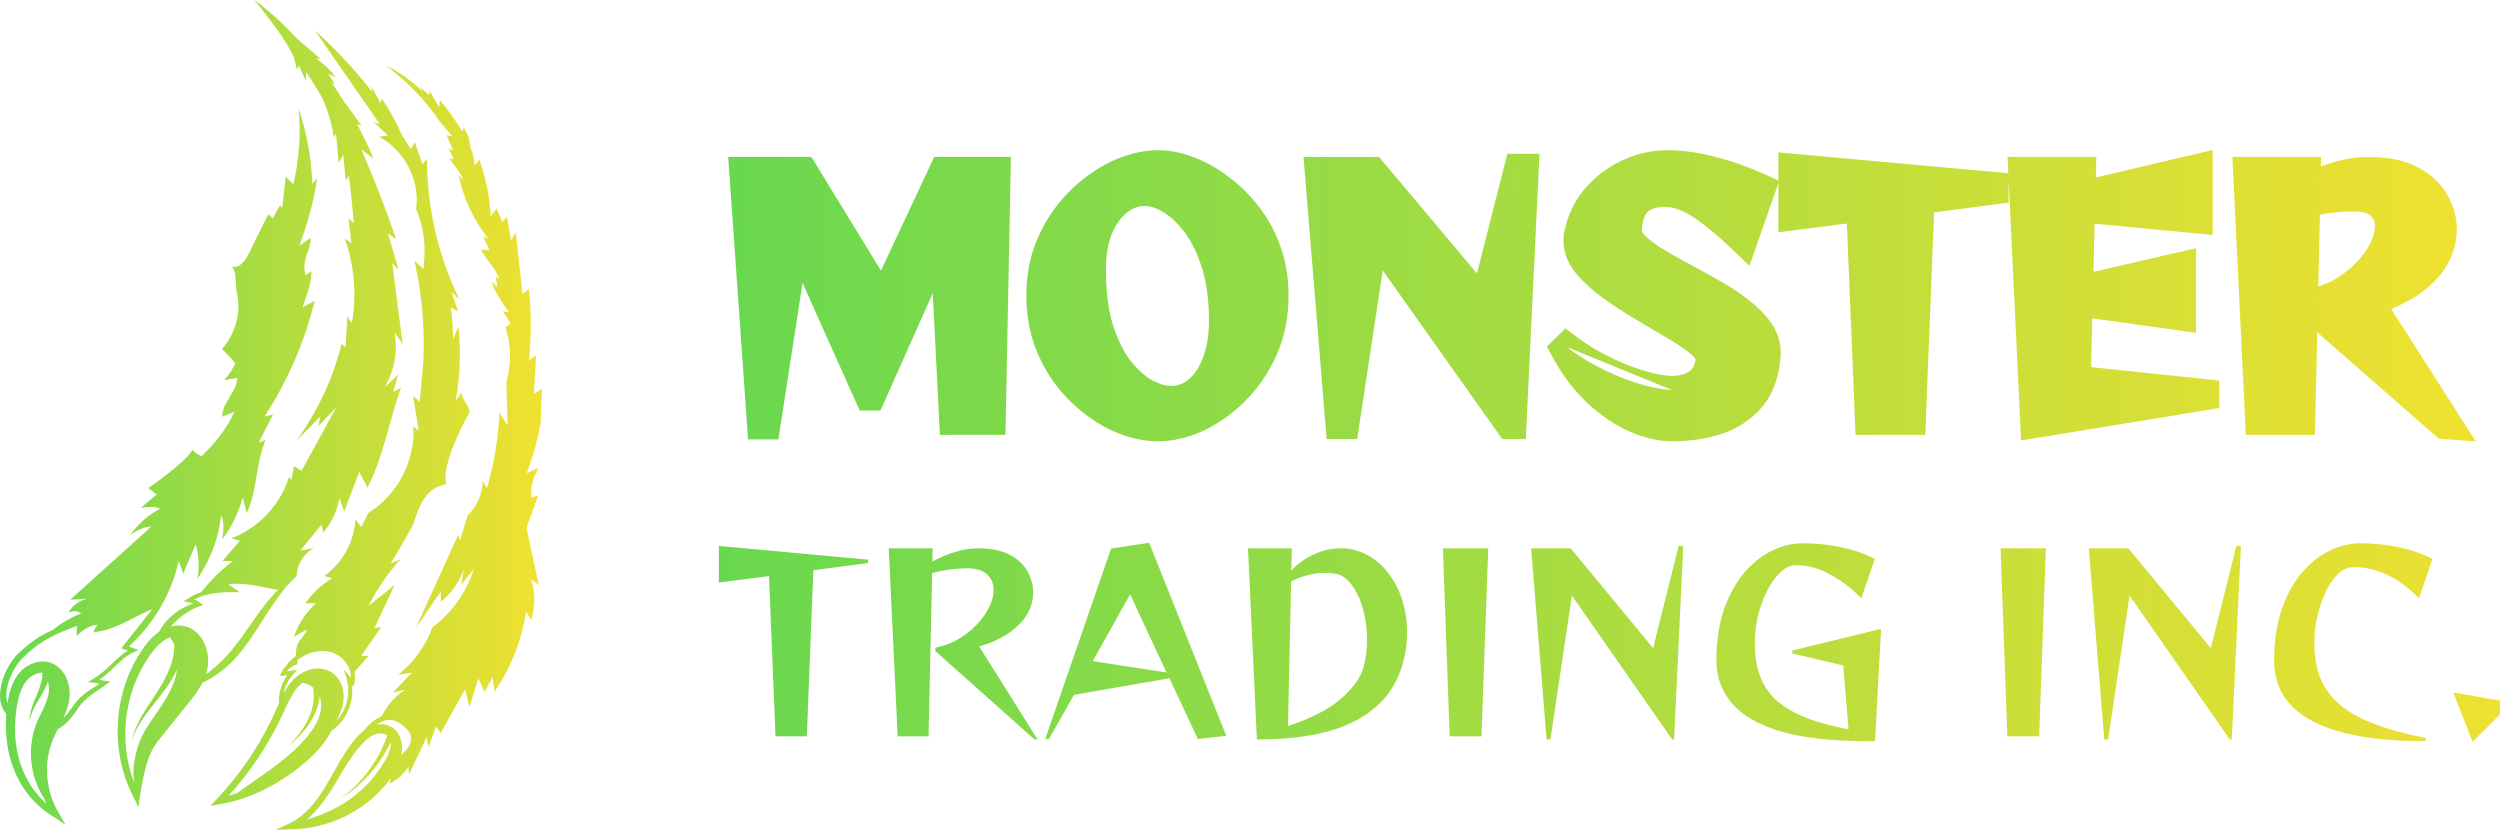
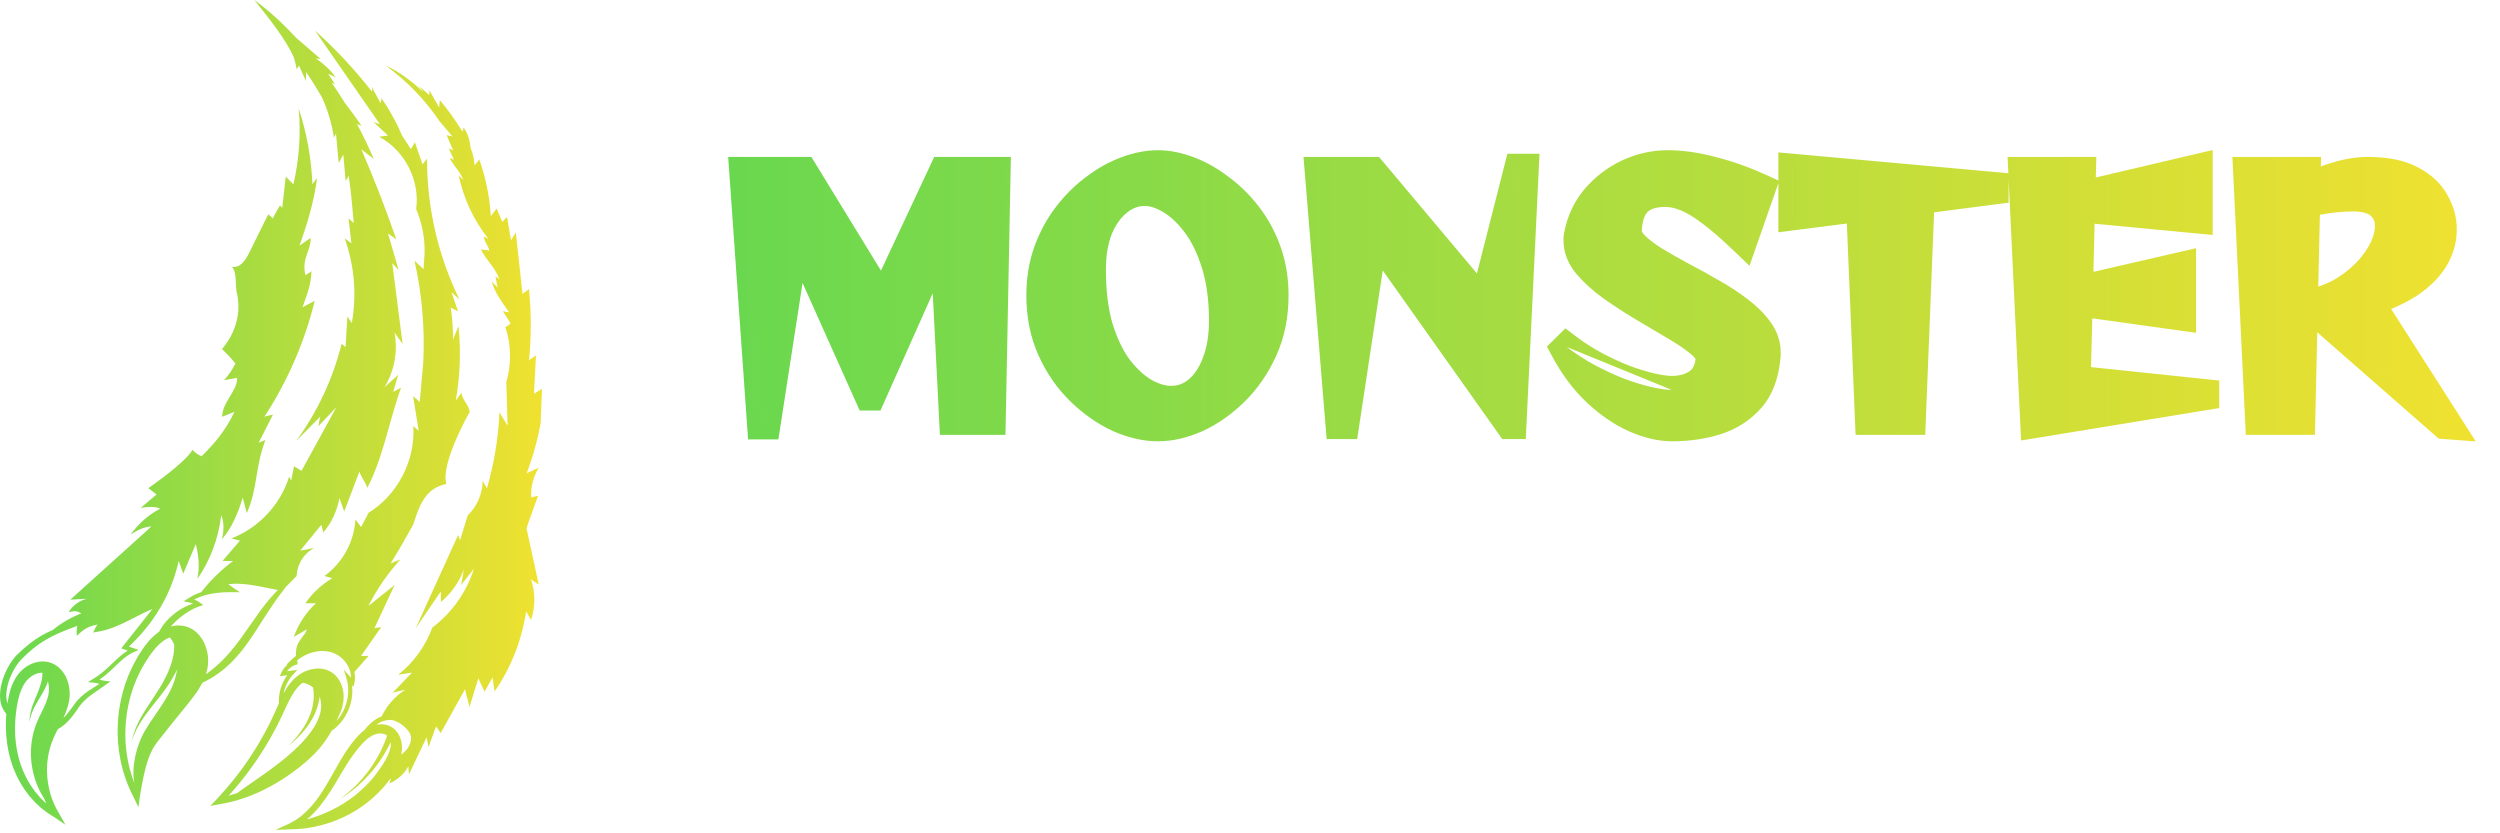
<svg xmlns="http://www.w3.org/2000/svg" width="150" height="50" viewBox="0 0 150 50" fill="none">
  <g clip-path="url(#clip0_173_56085)">
    <path fill-rule="evenodd" clip-rule="evenodd" d="M12.907 40.538L13.112 40.396C13.209 40.332 13.297 40.259 13.386 40.185L13.386 40.185C13.426 40.152 13.466 40.119 13.507 40.086C13.573 40.035 13.635 39.979 13.695 39.92L13.876 39.747C13.963 39.666 14.043 39.578 14.123 39.489L14.123 39.489C14.155 39.454 14.188 39.418 14.22 39.383C14.294 39.304 14.361 39.22 14.429 39.136C14.466 39.091 14.502 39.045 14.54 39.001C14.61 38.918 14.673 38.83 14.736 38.743L14.736 38.743C14.769 38.696 14.803 38.65 14.837 38.604L15.119 38.2L15.388 37.791L15.912 36.972L16.176 36.569L16.446 36.171L16.725 35.779C16.824 35.653 16.921 35.525 17.017 35.395L17.151 35.214C17.368 35 17.583 34.783 17.795 34.564C17.809 34.218 17.912 33.882 18.095 33.587C18.277 33.292 18.532 33.05 18.835 32.882L18.014 33.038C18.437 32.522 18.859 32.005 19.281 31.488C19.321 31.642 19.36 31.796 19.399 31.95C19.897 31.358 20.231 30.646 20.366 29.884C20.462 30.154 20.557 30.423 20.653 30.694L21.57 28.279C21.574 28.378 21.688 28.579 21.802 28.781L21.802 28.781L21.802 28.781C21.916 28.983 22.031 29.185 22.034 29.283C22.63 28.148 23.002 26.825 23.369 25.521L23.369 25.521L23.369 25.521C23.587 24.747 23.803 23.98 24.062 23.265L23.591 23.513C23.691 23.172 23.792 22.831 23.892 22.49L23.066 23.235C23.668 22.255 23.884 21.087 23.671 19.956L24.158 20.639C23.951 19.024 23.744 17.408 23.536 15.793L23.916 16.2L23.282 14.011L23.78 14.363C23.148 12.536 22.448 10.733 21.679 8.956L22.428 9.542C22.137 8.852 21.798 8.147 21.418 7.443C21.505 7.483 21.596 7.514 21.689 7.536C21.353 7.055 21.007 6.581 20.652 6.114C20.413 5.725 20.164 5.34 19.903 4.961L20.108 5.066L19.689 4.426L20.154 4.645C19.823 4.201 19.418 3.817 18.957 3.509L19.238 3.536L17.768 2.268C16.977 1.409 16.136 0.636 15.263 0L15.33 0.084L15.33 0.084C16.166 1.133 17.188 2.413 17.64 3.472C17.714 3.742 17.785 4.008 17.804 4.156L17.938 3.938L18.354 4.85L18.368 4.322C18.66 4.745 19.006 5.301 19.329 5.867C19.674 6.628 19.913 7.434 20.037 8.26L20.159 8.015L20.323 9.784L20.597 9.276C20.644 9.8 20.692 10.324 20.739 10.847C20.815 10.752 20.876 10.646 20.921 10.533C21.062 11.477 21.144 12.434 21.225 13.386L20.912 13.095C20.969 13.595 21.027 14.095 21.084 14.595L20.682 14.306C21.265 15.933 21.412 17.683 21.11 19.384L20.844 18.986L20.732 20.831L20.497 20.629C19.972 22.726 19.049 24.703 17.777 26.451L19.213 25C19.174 25.193 19.134 25.386 19.095 25.578L20.187 24.427C19.489 25.701 18.79 26.976 18.091 28.25L17.641 27.975L17.471 28.835L17.349 28.599C16.835 30.272 15.521 31.679 13.886 32.304L14.396 32.438L13.353 33.657L13.984 33.66C13.266 34.196 12.622 34.825 12.07 35.532L11.906 35.585L11.579 35.732L11.269 35.92L11.013 36.076L11.326 36.142L11.464 36.171C11.487 36.178 11.509 36.186 11.531 36.194C11.541 36.197 11.552 36.201 11.562 36.205C11.569 36.207 11.575 36.209 11.582 36.212L11.578 36.217C11.542 36.227 11.507 36.239 11.473 36.254C11.335 36.3 11.201 36.358 11.073 36.427L10.881 36.529C10.82 36.568 10.758 36.609 10.7 36.649C10.682 36.66 10.665 36.672 10.647 36.684L10.647 36.684C10.604 36.712 10.56 36.741 10.521 36.771L10.354 36.911C10.241 37.003 10.135 37.104 10.037 37.211L9.961 37.29L9.889 37.38L9.749 37.563C9.709 37.621 9.672 37.681 9.638 37.743L9.585 37.833L9.559 37.877L9.55 37.893V37.897L9.547 37.904L9.525 37.918C9.502 37.933 9.477 37.953 9.452 37.972L9.425 37.993C9.177 38.186 8.956 38.411 8.767 38.662L8.758 38.673L8.758 38.673C8.715 38.73 8.672 38.786 8.632 38.843L8.561 38.942L8.503 39.033L8.27 39.394C8.24 39.449 8.209 39.504 8.179 39.559L8.178 39.559C8.062 39.767 7.944 39.977 7.854 40.191C7.748 40.408 7.664 40.633 7.58 40.859L7.58 40.859C7.561 40.911 7.542 40.962 7.523 41.014C7.503 41.078 7.484 41.142 7.464 41.206C7.397 41.425 7.33 41.643 7.285 41.867C7.226 42.096 7.19 42.33 7.154 42.563C7.145 42.621 7.136 42.679 7.126 42.737C7.12 42.805 7.114 42.873 7.107 42.941L7.107 42.941C7.085 43.166 7.063 43.391 7.063 43.618C7.051 43.848 7.06 44.078 7.07 44.307C7.073 44.371 7.075 44.436 7.078 44.5C7.085 44.57 7.093 44.64 7.1 44.71C7.122 44.933 7.144 45.155 7.189 45.375C7.22 45.592 7.273 45.806 7.326 46.018C7.344 46.09 7.362 46.162 7.379 46.234C7.402 46.303 7.423 46.372 7.445 46.441C7.512 46.652 7.578 46.863 7.666 47.067C7.743 47.279 7.844 47.481 7.944 47.683L7.944 47.683C7.974 47.745 8.004 47.806 8.034 47.867L8.307 48.434L8.388 47.806C8.402 47.726 8.416 47.646 8.43 47.567C8.484 47.254 8.537 46.942 8.604 46.636C8.629 46.499 8.663 46.365 8.696 46.232C8.71 46.177 8.724 46.121 8.738 46.066C8.753 46.003 8.772 45.941 8.792 45.879L8.792 45.879C8.801 45.849 8.81 45.819 8.819 45.788C8.844 45.696 8.874 45.605 8.909 45.516L9.011 45.25C9.036 45.194 9.064 45.139 9.091 45.084C9.105 45.056 9.12 45.027 9.134 44.999C9.143 44.98 9.152 44.962 9.161 44.944C9.173 44.921 9.184 44.898 9.196 44.876L9.272 44.762C9.29 44.734 9.309 44.706 9.327 44.677L9.327 44.677C9.358 44.628 9.388 44.58 9.423 44.537L10.167 43.599C10.328 43.395 10.492 43.193 10.657 42.992L10.658 42.99C10.746 42.883 10.833 42.776 10.92 42.669L11.046 42.513C11.255 42.256 11.463 41.999 11.667 41.72C11.847 41.481 12.007 41.227 12.147 40.962C12.164 40.954 12.181 40.947 12.198 40.94L12.198 40.939C12.218 40.931 12.238 40.922 12.258 40.913C12.368 40.86 12.474 40.799 12.581 40.738L12.581 40.738C12.619 40.716 12.657 40.694 12.695 40.672C12.769 40.632 12.839 40.587 12.907 40.538ZM10.381 41.075C10.121 41.713 9.731 42.283 9.341 42.853L9.341 42.853C9.109 43.192 8.878 43.532 8.672 43.886C8.202 44.697 7.87 45.99 8.059 46.978C8.057 46.975 8.056 46.971 8.055 46.968C8.053 46.964 8.051 46.959 8.05 46.955C8.047 46.948 8.044 46.942 8.042 46.935C8.041 46.932 8.039 46.928 8.038 46.924C7.959 46.733 7.901 46.533 7.843 46.335C7.822 46.265 7.802 46.196 7.781 46.127C7.766 46.061 7.751 45.994 7.736 45.928C7.689 45.722 7.643 45.516 7.617 45.306C7.579 45.099 7.563 44.889 7.546 44.679C7.541 44.61 7.535 44.542 7.529 44.473C7.528 44.41 7.527 44.347 7.526 44.285C7.521 44.068 7.516 43.852 7.533 43.636C7.536 43.428 7.561 43.22 7.586 43.013C7.594 42.943 7.603 42.874 7.61 42.804C7.621 42.745 7.632 42.685 7.642 42.625C7.68 42.411 7.719 42.196 7.777 41.986C7.822 41.783 7.886 41.587 7.951 41.39L7.951 41.39L7.951 41.39C7.973 41.323 7.996 41.255 8.017 41.187C8.038 41.135 8.059 41.083 8.079 41.031C8.161 40.825 8.243 40.62 8.345 40.423C8.43 40.23 8.533 40.056 8.636 39.88C8.67 39.821 8.704 39.763 8.738 39.703L8.978 39.346L9.038 39.257L9.094 39.183C9.135 39.128 9.176 39.075 9.22 39.022C9.38 38.817 9.566 38.634 9.773 38.477C9.782 38.471 9.79 38.464 9.799 38.458L9.799 38.458C9.813 38.447 9.828 38.436 9.845 38.425L9.936 38.368L9.977 38.342H9.98L9.99 38.337L10.01 38.327L10.092 38.286C10.126 38.27 10.162 38.256 10.198 38.243C10.301 38.377 10.388 38.523 10.454 38.679V38.777C10.452 38.917 10.441 39.056 10.422 39.194C10.416 39.237 10.408 39.28 10.4 39.324C10.393 39.36 10.387 39.396 10.381 39.434C10.374 39.461 10.367 39.489 10.36 39.518C10.347 39.574 10.333 39.631 10.316 39.688C10.263 39.873 10.199 40.053 10.125 40.23C9.958 40.622 9.76 40.999 9.532 41.358C9.454 41.485 9.371 41.61 9.289 41.735C9.25 41.794 9.211 41.853 9.172 41.912L8.819 42.45C8.72 42.598 8.631 42.747 8.546 42.891L8.502 42.965C8.48 43.007 8.457 43.048 8.435 43.088L8.435 43.089C8.367 43.213 8.303 43.331 8.253 43.448L8.153 43.667C8.127 43.739 8.102 43.807 8.078 43.872C8.059 43.925 8.041 43.974 8.024 44.021L8.013 44.05C7.999 44.087 7.99 44.123 7.982 44.156C7.978 44.173 7.974 44.19 7.969 44.206L7.887 44.501L7.992 44.215C7.999 44.198 8.005 44.181 8.011 44.163C8.023 44.132 8.035 44.099 8.049 44.065C8.072 44.011 8.1 43.955 8.131 43.894L8.222 43.7L8.339 43.495C8.397 43.384 8.472 43.272 8.549 43.156C8.574 43.12 8.598 43.083 8.623 43.045L8.68 42.966C8.773 42.836 8.87 42.701 8.978 42.565L9.376 42.062C9.418 42.008 9.461 41.954 9.504 41.9L9.504 41.9C9.598 41.781 9.693 41.661 9.785 41.536C10.055 41.181 10.296 40.806 10.505 40.413C10.546 40.334 10.584 40.255 10.621 40.176C10.579 40.484 10.498 40.786 10.381 41.075ZM12.359 40.449C12.412 40.288 12.449 40.121 12.47 39.952C12.496 39.723 12.493 39.492 12.46 39.264L12.458 39.248L12.415 39.039C12.391 38.955 12.366 38.87 12.339 38.787L12.243 38.557C12.216 38.505 12.187 38.453 12.158 38.402L12.157 38.401C12.145 38.379 12.133 38.358 12.12 38.336C12.082 38.279 12.04 38.222 11.998 38.167L11.97 38.128C11.916 38.068 11.858 38.009 11.802 37.951L11.802 37.951L11.789 37.938C11.72 37.883 11.649 37.829 11.577 37.775L11.458 37.711L11.398 37.679L11.368 37.663L11.353 37.656L11.345 37.652L11.32 37.642H11.317L11.215 37.607C11.177 37.593 11.138 37.582 11.098 37.574C11.007 37.551 10.913 37.538 10.818 37.533L10.687 37.528L10.559 37.536C10.473 37.543 10.389 37.555 10.306 37.574C10.292 37.576 10.279 37.58 10.266 37.584C10.261 37.585 10.255 37.587 10.249 37.588L10.27 37.562L10.338 37.491C10.426 37.393 10.519 37.301 10.618 37.214L10.766 37.082C10.792 37.061 10.82 37.04 10.848 37.019L10.849 37.018C10.874 37 10.899 36.981 10.923 36.962C10.974 36.92 11.027 36.88 11.081 36.841L11.248 36.735C11.359 36.663 11.474 36.597 11.592 36.538C11.649 36.506 11.709 36.478 11.771 36.457C11.826 36.436 11.882 36.412 11.936 36.389L11.954 36.382L12.199 36.304L12.006 36.169L11.93 36.115C11.905 36.097 11.88 36.081 11.853 36.067L11.775 36.026C11.749 36.013 11.723 36 11.696 35.99L11.684 35.986C11.679 35.984 11.674 35.983 11.669 35.981C11.663 35.979 11.656 35.976 11.65 35.974L11.693 35.948L11.995 35.813L12.312 35.709L12.639 35.633C12.712 35.621 12.785 35.609 12.858 35.598C12.896 35.592 12.934 35.587 12.972 35.581C13.044 35.569 13.117 35.563 13.191 35.558L13.191 35.558H13.191C13.23 35.555 13.269 35.552 13.308 35.548C13.383 35.541 13.458 35.539 13.533 35.537H13.533C13.571 35.536 13.609 35.535 13.646 35.533C13.721 35.53 13.797 35.531 13.873 35.532H13.873C13.91 35.533 13.948 35.533 13.986 35.533H14.395L13.971 35.251C13.951 35.237 13.933 35.224 13.915 35.21L13.893 35.194L13.727 35.071C13.719 35.065 13.71 35.059 13.701 35.053L13.701 35.053L13.75 35.046C13.799 35.041 13.849 35.038 13.898 35.034C13.923 35.032 13.948 35.031 13.973 35.029C14.021 35.025 14.07 35.025 14.119 35.025H14.119C14.145 35.025 14.171 35.025 14.196 35.024C14.244 35.023 14.291 35.026 14.339 35.028H14.339C14.367 35.029 14.394 35.03 14.421 35.031C14.469 35.032 14.516 35.036 14.563 35.04H14.563L14.564 35.04C14.591 35.042 14.619 35.045 14.646 35.047C14.693 35.05 14.739 35.055 14.784 35.06H14.784L14.785 35.06C14.813 35.064 14.842 35.067 14.872 35.07C14.922 35.075 14.972 35.083 15.021 35.09C15.046 35.094 15.071 35.098 15.096 35.101C15.246 35.123 15.396 35.15 15.546 35.178L15.996 35.267L16.099 35.288L16.099 35.288C16.289 35.326 16.481 35.365 16.673 35.398C16.654 35.417 16.635 35.437 16.616 35.456C16.574 35.498 16.532 35.54 16.492 35.583L16.165 35.951C16.099 36.026 16.037 36.105 15.976 36.184C15.936 36.234 15.896 36.285 15.855 36.335C15.778 36.429 15.707 36.526 15.636 36.624L15.636 36.624C15.611 36.658 15.586 36.693 15.56 36.728C15.368 36.992 15.181 37.26 14.998 37.526C14.815 37.791 14.63 38.055 14.442 38.313C14.407 38.359 14.372 38.406 14.337 38.452C14.277 38.533 14.216 38.614 14.153 38.693L14.099 38.762C14.019 38.864 13.94 38.965 13.854 39.061L13.698 39.243C13.647 39.304 13.595 39.363 13.539 39.418C13.5 39.457 13.463 39.496 13.425 39.536L13.425 39.536C13.354 39.611 13.284 39.685 13.206 39.751C13.158 39.792 13.113 39.836 13.067 39.879C12.999 39.944 12.931 40.01 12.855 40.066C12.801 40.106 12.75 40.15 12.698 40.194L12.698 40.194C12.63 40.252 12.561 40.311 12.487 40.361C12.443 40.389 12.401 40.419 12.359 40.449ZM32.039 23.625L32.519 23.328L32.439 25.389C32.252 26.414 31.971 27.42 31.599 28.393L32.33 28.059C31.995 28.595 31.835 29.222 31.873 29.853L32.285 29.74L31.717 31.316C31.669 31.447 31.629 31.58 31.594 31.714C31.836 32.836 32.08 33.958 32.326 35.079L31.858 34.757C32.126 35.549 32.127 36.407 31.863 37.2L31.567 36.675C31.312 38.405 30.665 40.054 29.674 41.495C29.634 41.21 29.595 40.926 29.555 40.641L29.074 41.505L28.701 40.699C28.524 41.272 28.347 41.845 28.169 42.418L27.901 41.356L26.439 43.985L26.167 43.581L25.71 44.825L25.6 44.234L24.536 46.466C24.525 46.305 24.514 46.143 24.503 45.982C24.247 46.438 23.849 46.797 23.37 47.005L23.4 46.892L23.425 46.797L23.456 46.678L23.452 46.684C23.424 46.723 23.395 46.765 23.362 46.803L23.163 47.056C23.119 47.109 23.075 47.159 23.03 47.208L23.03 47.209C23.005 47.236 22.98 47.263 22.956 47.291C22.86 47.406 22.754 47.509 22.648 47.612L22.648 47.612C22.605 47.654 22.562 47.696 22.52 47.739C22.488 47.767 22.456 47.795 22.425 47.823L22.425 47.823L22.425 47.824C22.301 47.934 22.178 48.044 22.045 48.142L21.8 48.331L21.543 48.505C21.42 48.592 21.29 48.667 21.159 48.742L21.159 48.742C21.11 48.77 21.061 48.798 21.013 48.827L20.737 48.967L20.599 49.036L20.457 49.098L20.175 49.221L19.885 49.326C19.789 49.362 19.691 49.393 19.593 49.421L19.299 49.508C19.24 49.522 19.182 49.535 19.123 49.549C18.983 49.583 18.843 49.616 18.701 49.638C18.666 49.644 18.632 49.65 18.597 49.656C18.532 49.667 18.466 49.678 18.4 49.688L18.098 49.721L17.947 49.737L17.794 49.744L17.492 49.756L16.53 49.797L17.391 49.398L17.617 49.271L17.73 49.208L17.837 49.133L18.049 48.982L18.246 48.81L18.345 48.724L18.437 48.63L18.621 48.441L18.793 48.239L18.879 48.138L18.96 48.032L19.12 47.819L19.269 47.596C19.335 47.501 19.397 47.401 19.458 47.301L19.458 47.301L19.458 47.301C19.49 47.248 19.523 47.195 19.555 47.143L19.626 47.023L19.627 47.022C19.695 46.907 19.764 46.789 19.829 46.674L20.097 46.2L20.369 45.722C20.402 45.668 20.434 45.614 20.466 45.56L20.466 45.56L20.466 45.559C20.528 45.455 20.591 45.35 20.658 45.248L20.81 45.013C20.839 44.971 20.869 44.929 20.899 44.887L20.899 44.887C20.924 44.853 20.949 44.818 20.973 44.784C21.047 44.675 21.13 44.572 21.213 44.47C21.249 44.425 21.285 44.381 21.32 44.337C21.445 44.186 21.582 44.046 21.729 43.917C21.773 43.88 21.82 43.843 21.867 43.808C21.927 43.718 21.996 43.635 22.072 43.559C22.163 43.464 22.261 43.375 22.364 43.293C22.526 43.161 22.707 43.055 22.901 42.978C23.216 42.326 23.704 41.774 24.313 41.382L23.564 41.557L24.72 40.354L23.893 40.486C24.822 39.748 25.53 38.768 25.939 37.654C27.118 36.764 27.991 35.53 28.438 34.122L27.67 35.091L27.834 34.16C27.556 34.924 27.078 35.6 26.45 36.117V35.482L24.941 37.697L27.489 32.096L27.545 32.256L27.601 32.416C27.756 31.917 27.91 31.418 28.066 30.919C28.345 30.648 28.567 30.325 28.721 29.969C28.875 29.612 28.957 29.228 28.962 28.84L29.216 29.299C29.648 27.814 29.901 26.282 29.969 24.735L30.454 25.542L30.38 22.919C30.698 21.834 30.675 20.677 30.316 19.605L30.333 19.625L30.636 19.423C30.52 19.202 30.381 18.992 30.245 18.787L30.245 18.787C30.229 18.763 30.213 18.739 30.198 18.715C30.188 18.7 30.177 18.684 30.167 18.669C30.208 18.687 30.282 18.697 30.356 18.707C30.431 18.718 30.506 18.728 30.547 18.747C30.474 18.638 30.399 18.53 30.325 18.423L30.325 18.423C29.994 17.947 29.666 17.476 29.499 16.878C29.619 17.006 29.739 17.134 29.858 17.262C29.814 17.033 29.77 16.805 29.726 16.577L29.956 16.75C29.82 16.349 29.603 16.062 29.376 15.761C29.192 15.518 29.002 15.267 28.844 14.941C28.899 14.983 28.999 14.99 29.098 14.997C29.197 15.004 29.296 15.011 29.351 15.052C29.344 14.921 29.276 14.798 29.203 14.665C29.126 14.525 29.043 14.374 29.02 14.193L29.307 14.335C28.42 13.217 27.808 11.906 27.519 10.509L27.802 10.812C27.707 10.533 27.534 10.298 27.359 10.061C27.222 9.876 27.084 9.69 26.983 9.481L27.236 9.582L26.926 8.903C27.021 8.937 27.111 8.982 27.196 9.035L26.798 8.107L27.145 8.189C26.887 7.884 26.63 7.579 26.373 7.274C25.502 5.984 24.411 4.857 23.151 3.943C23.911 4.267 24.701 4.872 25.406 5.521L25.141 5.163L25.76 5.706C25.76 5.669 25.761 5.632 25.762 5.595V5.595L25.762 5.595C25.763 5.536 25.765 5.476 25.765 5.417L26.349 6.449C26.361 6.301 26.375 6.152 26.39 6.004C26.89 6.601 27.345 7.236 27.749 7.903L27.82 7.657C28.082 8.019 28.193 8.45 28.243 8.9C28.379 9.223 28.457 9.568 28.472 9.918L28.758 9.572C29.148 10.667 29.381 11.812 29.449 12.972L29.797 12.511L30.136 13.311C30.231 13.214 30.327 13.118 30.422 13.022L30.661 14.413C30.758 14.259 30.855 14.105 30.951 13.951L31.35 17.634L31.739 17.339C31.881 18.76 31.882 20.191 31.743 21.612L32.158 21.326L32.039 23.625ZM23.44 44.806C23.446 44.77 23.45 44.734 23.45 44.697C23.453 44.641 23.448 44.585 23.436 44.53C23.428 44.547 23.421 44.565 23.413 44.583C23.401 44.609 23.39 44.635 23.376 44.664C23.359 44.702 23.338 44.741 23.316 44.781L23.294 44.82L23.103 45.169C23.07 45.233 23.033 45.294 22.992 45.353L22.869 45.54C22.787 45.673 22.697 45.801 22.601 45.924L22.304 46.304L21.977 46.659C21.872 46.774 21.762 46.883 21.645 46.986C21.606 47.021 21.568 47.057 21.531 47.093L21.531 47.093C21.462 47.159 21.394 47.223 21.323 47.276L21.018 47.516C21 47.529 20.983 47.543 20.967 47.556C20.938 47.579 20.91 47.601 20.882 47.622L20.752 47.708L20.542 47.847L20.359 47.97L20.533 47.836L20.732 47.682L20.855 47.588C20.886 47.563 20.918 47.533 20.951 47.502L20.951 47.502L20.951 47.502L20.982 47.473L21.266 47.214C21.332 47.157 21.393 47.09 21.455 47.022C21.49 46.983 21.526 46.944 21.564 46.905C21.671 46.797 21.771 46.682 21.866 46.562L22.159 46.194L22.42 45.803C22.505 45.678 22.583 45.548 22.653 45.413C22.678 45.367 22.704 45.322 22.73 45.277L22.73 45.277C22.776 45.197 22.82 45.12 22.853 45.041L23.01 44.7C23.018 44.681 23.027 44.663 23.035 44.646L23.035 44.646C23.051 44.613 23.066 44.581 23.078 44.548C23.097 44.497 23.114 44.448 23.131 44.403L23.217 44.166L23.228 44.136L23.22 44.13C23.12 44.058 23 44.016 22.877 44.01C22.865 44.01 22.853 44.009 22.842 44.009C22.819 44.008 22.796 44.007 22.773 44.01C22.765 44.011 22.756 44.011 22.748 44.012C22.743 44.012 22.738 44.013 22.733 44.013C22.711 44.014 22.688 44.016 22.668 44.02C22.654 44.024 22.641 44.026 22.627 44.029C22.611 44.031 22.594 44.034 22.573 44.04L22.508 44.061L22.476 44.071L22.465 44.075L22.46 44.077C22.315 44.136 22.181 44.217 22.06 44.316C21.929 44.423 21.807 44.54 21.695 44.667C21.66 44.708 21.625 44.749 21.589 44.791C21.509 44.882 21.43 44.973 21.358 45.072C21.349 45.085 21.339 45.098 21.329 45.111C21.319 45.123 21.309 45.136 21.299 45.149L21.299 45.149C21.265 45.193 21.231 45.237 21.198 45.283L21.045 45.502C20.97 45.609 20.899 45.72 20.828 45.831C20.803 45.871 20.777 45.912 20.751 45.952L20.471 46.416L20.19 46.888L20.134 46.982C20.059 47.108 19.986 47.233 19.904 47.357C19.87 47.407 19.838 47.458 19.805 47.509L19.805 47.509C19.738 47.614 19.671 47.719 19.597 47.82L19.436 48.048L19.265 48.269L19.18 48.381L19.088 48.487L18.904 48.7L18.705 48.901L18.606 49.001L18.498 49.094L18.416 49.164L18.576 49.118C18.692 49.089 18.804 49.049 18.916 49.009L18.916 49.009C18.983 48.985 19.05 48.962 19.118 48.94L19.383 48.835C19.471 48.801 19.558 48.764 19.643 48.724L19.9 48.605L20.151 48.474L20.276 48.409L20.398 48.337L20.64 48.193C20.701 48.15 20.763 48.109 20.825 48.069L20.825 48.069C20.919 48.007 21.014 47.945 21.102 47.874L21.326 47.705L21.54 47.525C21.596 47.479 21.649 47.429 21.702 47.379L21.746 47.337C21.77 47.316 21.793 47.294 21.816 47.273C21.862 47.231 21.907 47.19 21.951 47.146C21.987 47.108 22.024 47.069 22.061 47.031L22.062 47.03L22.062 47.03C22.154 46.935 22.245 46.84 22.327 46.737C22.348 46.711 22.371 46.684 22.393 46.658L22.393 46.658L22.394 46.658C22.431 46.614 22.469 46.569 22.503 46.524L22.663 46.308C22.708 46.252 22.754 46.184 22.8 46.116L22.827 46.075L22.909 45.952L22.95 45.892L22.968 45.866L22.972 45.86L22.98 45.846L23.111 45.629L23.234 45.395L23.332 45.176C23.351 45.135 23.366 45.091 23.376 45.046L23.417 44.904L23.427 44.867L23.432 44.85V44.845V44.843C23.433 44.842 23.433 44.843 23.433 44.846C23.432 44.849 23.432 44.852 23.432 44.855L23.44 44.806ZM24.633 44.52C24.642 44.49 24.648 44.459 24.653 44.428L24.663 44.334C24.663 44.317 24.662 44.302 24.661 44.288C24.661 44.277 24.66 44.266 24.66 44.255C24.651 44.131 24.609 44.011 24.537 43.91C24.379 43.687 24.174 43.502 23.936 43.366C23.825 43.3 23.706 43.25 23.581 43.216C23.548 43.208 23.514 43.202 23.48 43.197H23.394C23.387 43.197 23.38 43.197 23.373 43.197L23.363 43.197L23.363 43.197C23.342 43.196 23.321 43.196 23.301 43.197L23.208 43.211C22.982 43.252 22.768 43.344 22.582 43.481L22.592 43.479C22.64 43.471 22.683 43.463 22.735 43.459C22.791 43.455 22.848 43.455 22.904 43.455C23.144 43.46 23.376 43.536 23.572 43.674L23.591 43.689C23.597 43.695 23.603 43.7 23.609 43.704C23.616 43.71 23.623 43.715 23.63 43.72C23.655 43.74 23.68 43.76 23.707 43.788C23.85 43.93 23.958 44.103 24.024 44.293C24.065 44.41 24.093 44.532 24.108 44.655C24.117 44.717 24.121 44.779 24.12 44.84V44.934L24.108 45.036L24.09 45.183L24.088 45.201L24.088 45.202L24.088 45.202C24.085 45.226 24.081 45.251 24.077 45.276L24.147 45.225C24.2 45.18 24.251 45.132 24.3 45.081L24.376 45.008L24.383 44.998L24.397 44.98L24.427 44.942C24.504 44.842 24.564 44.729 24.606 44.609C24.619 44.581 24.628 44.55 24.633 44.52ZM6.893 39.995C6.714 40.168 6.529 40.342 6.333 40.502C6.235 40.583 6.134 40.661 6.03 40.732C6.015 40.742 6.001 40.752 5.987 40.762L5.987 40.762L5.987 40.762L5.968 40.776L6.003 40.785C6.055 40.801 6.107 40.814 6.156 40.826L6.223 40.839L6.623 40.885L6.363 41.073C6.209 41.184 6.054 41.291 5.899 41.398C5.796 41.468 5.693 41.539 5.592 41.61C5.343 41.779 5.114 41.977 4.911 42.199C4.861 42.255 4.819 42.31 4.775 42.368L4.708 42.465L4.644 42.56C4.555 42.692 4.463 42.823 4.363 42.95C4.162 43.202 3.937 43.447 3.655 43.637C3.6 43.676 3.539 43.711 3.478 43.745L3.414 43.853L3.291 44.11C3.268 44.159 3.245 44.212 3.222 44.266L3.222 44.266C3.205 44.305 3.189 44.344 3.171 44.382C3.138 44.459 3.103 44.552 3.073 44.641C3.046 44.722 3.022 44.805 2.998 44.888L2.991 44.91C2.965 45.001 2.945 45.093 2.924 45.185C2.904 45.277 2.888 45.37 2.874 45.463C2.859 45.557 2.848 45.651 2.839 45.745L2.839 45.75C2.83 45.843 2.821 45.934 2.821 46.029C2.821 46.062 2.821 46.093 2.821 46.125C2.82 46.189 2.82 46.252 2.821 46.316C2.824 46.412 2.827 46.508 2.836 46.602C2.841 46.662 2.848 46.723 2.855 46.783L2.861 46.835L2.867 46.886L2.913 47.168L2.974 47.448L3.052 47.724L3.145 47.995L3.255 48.261L3.381 48.519L3.523 48.77L3.928 49.483L3.266 49.034C3.21 48.998 3.154 48.963 3.097 48.929C2.95 48.838 2.802 48.747 2.67 48.635L2.528 48.525L2.457 48.47L2.392 48.409L2.13 48.164C2.077 48.112 2.028 48.056 1.979 48L1.979 48L1.979 48C1.949 47.966 1.919 47.932 1.888 47.899L1.769 47.766L1.661 47.622C1.641 47.594 1.62 47.567 1.598 47.539L1.598 47.539C1.547 47.473 1.496 47.406 1.45 47.336L1.26 47.032C1.215 46.967 1.179 46.895 1.142 46.822L1.142 46.822C1.124 46.786 1.105 46.749 1.086 46.713C1.029 46.609 0.977 46.501 0.931 46.391L0.797 46.073L0.793 46.063L0.786 46.044L0.779 46.022L0.764 45.981L0.736 45.896L0.68 45.726C0.642 45.613 0.609 45.499 0.582 45.382C0.573 45.341 0.562 45.299 0.551 45.258C0.532 45.184 0.513 45.11 0.501 45.034L0.438 44.682C0.426 44.611 0.419 44.539 0.412 44.468L0.412 44.468C0.407 44.421 0.402 44.374 0.397 44.328L0.377 44.15C0.374 44.111 0.372 44.071 0.37 44.031C0.369 44.012 0.368 43.992 0.367 43.972C0.365 43.931 0.363 43.889 0.361 43.848C0.357 43.77 0.354 43.693 0.352 43.616C0.353 43.565 0.353 43.515 0.354 43.464C0.355 43.277 0.357 43.09 0.375 42.9C0.375 42.891 0.376 42.882 0.377 42.873C0.378 42.861 0.379 42.849 0.379 42.836C0.284 42.727 0.205 42.604 0.146 42.472C0.133 42.443 0.124 42.42 0.115 42.397L0.115 42.397C0.11 42.384 0.106 42.372 0.1 42.359C0.083 42.309 0.071 42.271 0.059 42.227C0.037 42.142 0.021 42.056 0.012 41.969C-0.005 41.799 -0.004 41.629 0.016 41.459C0.054 41.131 0.137 40.809 0.261 40.503C0.383 40.197 0.54 39.907 0.729 39.638C0.777 39.571 0.827 39.504 0.881 39.441C0.898 39.419 0.918 39.398 0.938 39.376L0.938 39.376C0.948 39.365 0.958 39.354 0.967 39.343L1.008 39.303L1.031 39.279L1.053 39.258C1.167 39.148 1.282 39.037 1.402 38.931C1.641 38.717 1.895 38.519 2.162 38.34C2.43 38.161 2.711 38.005 3.004 37.871C3.034 37.856 3.066 37.843 3.097 37.831L3.097 37.831L3.097 37.831C3.116 37.822 3.136 37.815 3.155 37.806C3.674 37.382 4.257 37.044 4.882 36.805L4.87 36.798C4.611 36.659 4.561 36.632 4.121 36.729C4.241 36.529 4.399 36.355 4.587 36.218C4.775 36.08 4.988 35.981 5.214 35.927L4.22 35.98L9.087 31.588C8.655 31.602 8.239 31.814 7.83 32.075C8.342 31.39 8.918 30.872 9.613 30.523C9.273 30.37 8.866 30.405 8.447 30.473C8.762 30.196 9.079 29.931 9.394 29.673C9.208 29.519 8.9 29.288 8.9 29.288C8.9 29.288 11.161 27.736 11.547 26.986C11.698 27.156 11.886 27.289 12.096 27.376C12.892 26.602 13.58 25.756 14.066 24.708L13.334 25.007C13.323 24.573 13.569 24.166 13.804 23.775C14.033 23.395 14.253 23.029 14.222 22.669L13.444 22.808C13.721 22.509 13.951 22.169 14.125 21.801C13.873 21.499 13.604 21.212 13.321 20.938C13.321 20.938 14.672 19.526 14.211 17.576C14.165 17.378 14.157 17.17 14.15 16.965C14.138 16.618 14.126 16.278 13.925 15.999C14.368 16.117 14.719 15.633 14.924 15.221L16.091 12.863C16.197 12.928 16.289 13.012 16.363 13.111C16.499 12.846 16.644 12.585 16.797 12.329L16.934 12.464C17.004 11.842 17.075 11.22 17.145 10.598C17.297 10.752 17.45 10.905 17.604 11.06C17.95 9.571 18.057 8.037 17.923 6.514C18.407 7.982 18.684 9.51 18.745 11.053L19.025 10.676C18.843 12.117 18.429 13.435 17.974 14.732L18.636 14.278C18.655 14.58 18.562 14.841 18.465 15.115C18.327 15.504 18.179 15.918 18.325 16.514L18.687 16.28C18.665 16.996 18.481 17.506 18.298 18.015L18.298 18.015L18.298 18.015C18.248 18.154 18.198 18.293 18.151 18.436L18.885 18.046C18.277 20.516 17.258 22.865 15.87 24.997L16.378 24.874L15.521 26.564L15.925 26.398C15.622 27.2 15.504 27.906 15.39 28.585C15.267 29.32 15.149 30.025 14.807 30.785L14.564 29.855C14.313 30.705 13.902 31.709 13.304 32.364C13.448 31.918 13.446 31.282 13.272 30.914C13.116 32.285 12.626 33.596 11.845 34.734C11.991 33.973 11.911 33.295 11.745 32.65C11.495 33.242 11.244 33.833 10.994 34.425L10.721 33.655C10.542 34.473 10.256 35.264 9.869 36.006L9.882 36.002L9.851 36.042C9.308 37.077 8.59 38.008 7.728 38.796L8.029 38.896L8.319 38.992L8.039 39.125L7.879 39.202C7.862 39.212 7.843 39.222 7.825 39.232C7.792 39.25 7.758 39.269 7.726 39.29C7.708 39.303 7.69 39.315 7.672 39.326L7.672 39.326L7.671 39.327C7.64 39.347 7.609 39.368 7.578 39.39C7.566 39.399 7.554 39.408 7.542 39.416L7.542 39.417L7.542 39.417C7.506 39.443 7.47 39.469 7.436 39.499C7.256 39.646 7.085 39.81 6.913 39.976L6.913 39.976L6.893 39.995ZM2.472 42.785C2.661 42.403 2.849 42.022 2.919 41.604C2.957 41.366 2.943 41.123 2.878 40.891L2.871 40.91C2.867 40.923 2.862 40.936 2.857 40.949C2.824 41.042 2.783 41.135 2.738 41.227C2.693 41.32 2.645 41.414 2.596 41.507C2.542 41.606 2.494 41.693 2.436 41.788C2.406 41.839 2.375 41.889 2.345 41.938C2.265 42.071 2.188 42.199 2.119 42.325C2.104 42.355 2.089 42.385 2.073 42.414L2.073 42.414C2.044 42.47 2.015 42.524 1.994 42.579C1.981 42.611 1.968 42.642 1.956 42.672C1.935 42.721 1.915 42.769 1.899 42.815C1.874 42.89 1.851 42.959 1.831 43.02L1.793 43.184C1.771 43.274 1.759 43.326 1.759 43.326L1.772 43.18C1.773 43.166 1.774 43.151 1.775 43.134C1.777 43.098 1.779 43.056 1.787 43.012C1.791 42.989 1.796 42.965 1.8 42.941L1.8 42.941C1.809 42.896 1.818 42.847 1.825 42.795C1.832 42.745 1.846 42.693 1.861 42.64C1.87 42.608 1.879 42.575 1.887 42.541C1.901 42.481 1.922 42.422 1.943 42.361L1.943 42.361C1.954 42.328 1.966 42.296 1.977 42.262C2.047 42.073 2.133 41.871 2.215 41.681C2.255 41.588 2.295 41.481 2.329 41.39L2.339 41.362L2.339 41.362C2.371 41.273 2.401 41.188 2.425 41.104L2.437 41.062C2.46 40.985 2.482 40.909 2.496 40.84C2.513 40.763 2.527 40.685 2.537 40.607C2.542 40.545 2.545 40.483 2.543 40.421L2.542 40.403C2.54 40.389 2.539 40.375 2.539 40.362H2.528C2.442 40.362 2.356 40.374 2.274 40.398C2.096 40.447 1.93 40.534 1.788 40.651L1.763 40.673C1.736 40.696 1.709 40.72 1.684 40.746C1.667 40.763 1.65 40.779 1.635 40.797L1.597 40.838L1.494 40.976C1.473 41.005 1.459 41.029 1.445 41.053C1.437 41.067 1.429 41.081 1.419 41.097C1.318 41.274 1.236 41.463 1.177 41.659C1.116 41.865 1.066 42.075 1.029 42.287C1.022 42.337 1.014 42.387 1.006 42.437C0.979 42.615 0.951 42.792 0.94 42.959C0.919 43.124 0.913 43.294 0.907 43.464C0.905 43.516 0.903 43.568 0.901 43.62C0.9 43.679 0.902 43.737 0.903 43.796C0.905 43.848 0.906 43.9 0.906 43.952C0.907 43.973 0.907 43.995 0.907 44.016C0.908 44.05 0.908 44.085 0.91 44.119L0.924 44.282C0.928 44.323 0.931 44.363 0.934 44.404C0.94 44.474 0.945 44.544 0.955 44.613L1.005 44.94C1.014 45.01 1.03 45.079 1.046 45.147C1.055 45.186 1.064 45.225 1.072 45.265C1.094 45.373 1.121 45.48 1.154 45.586L1.249 45.893L1.372 46.215C1.412 46.318 1.457 46.418 1.508 46.516C1.525 46.55 1.541 46.584 1.557 46.618C1.587 46.681 1.617 46.745 1.657 46.807L1.824 47.093C1.861 47.152 1.902 47.209 1.943 47.266C1.966 47.299 1.99 47.332 2.013 47.365L2.109 47.501L2.216 47.627C2.242 47.657 2.267 47.687 2.292 47.717L2.292 47.717C2.337 47.772 2.383 47.827 2.432 47.878L2.668 48.11L2.727 48.168L2.774 48.206L2.75 48.157L2.652 47.914C1.777 46.567 1.601 44.776 2.233 43.294C2.306 43.122 2.389 42.953 2.472 42.785ZM5.783 40.984C5.736 40.973 5.688 40.966 5.64 40.962L5.276 40.932L5.587 40.735L5.741 40.637C5.773 40.618 5.804 40.595 5.835 40.573C5.854 40.56 5.872 40.547 5.891 40.535C5.99 40.465 6.086 40.392 6.18 40.314C6.368 40.16 6.547 39.991 6.726 39.819L6.78 39.768C6.941 39.613 7.105 39.455 7.284 39.31C7.315 39.284 7.347 39.26 7.38 39.236L7.38 39.236C7.399 39.221 7.419 39.207 7.438 39.192C7.471 39.166 7.506 39.143 7.542 39.12C7.552 39.114 7.562 39.108 7.571 39.102C7.58 39.096 7.59 39.089 7.599 39.083C7.624 39.067 7.649 39.053 7.675 39.038L7.44 38.96L7.273 38.905L7.382 38.767L9.148 36.538L9.098 36.559C8.946 36.622 8.795 36.691 8.645 36.763C8.452 36.857 8.261 36.955 8.069 37.053L8.069 37.053C7.962 37.108 7.854 37.163 7.746 37.218C7.596 37.295 7.444 37.369 7.289 37.44C7.134 37.511 6.977 37.577 6.818 37.639L6.575 37.726L6.329 37.802L6.077 37.863L5.822 37.909L5.593 37.95L5.689 37.745L5.698 37.724C5.707 37.704 5.716 37.683 5.726 37.668C5.73 37.66 5.735 37.652 5.74 37.644C5.748 37.629 5.756 37.615 5.764 37.603L5.84 37.484L5.849 37.472C5.695 37.497 5.544 37.538 5.398 37.594C5.18 37.682 4.979 37.809 4.807 37.969L4.607 38.151L4.601 37.884L4.601 37.854C4.601 37.836 4.601 37.821 4.601 37.804C4.602 37.779 4.605 37.755 4.607 37.73C4.612 37.681 4.619 37.632 4.629 37.584C4.63 37.579 4.631 37.575 4.632 37.571C4.633 37.569 4.633 37.566 4.634 37.564C4.635 37.559 4.637 37.554 4.638 37.55C4.422 37.629 4.206 37.71 3.994 37.795C3.706 37.911 3.422 38.029 3.149 38.168C2.603 38.441 2.099 38.791 1.651 39.205C1.538 39.308 1.429 39.416 1.321 39.525L1.301 39.545L1.283 39.564L1.242 39.605C1.23 39.62 1.218 39.634 1.206 39.648C1.195 39.66 1.184 39.673 1.173 39.686C1.126 39.742 1.082 39.801 1.039 39.861C0.867 40.104 0.724 40.367 0.613 40.644C0.501 40.918 0.426 41.206 0.39 41.5C0.366 41.747 0.374 41.987 0.449 42.21V42.202C0.484 41.961 0.533 41.722 0.596 41.486C0.664 41.24 0.76 41.003 0.883 40.779C0.892 40.762 0.902 40.745 0.912 40.728C0.937 40.684 0.963 40.639 0.987 40.605L1.086 40.464L1.092 40.455L1.11 40.433L1.126 40.414L1.159 40.373C1.178 40.348 1.2 40.326 1.221 40.303L1.227 40.297C1.274 40.247 1.324 40.202 1.375 40.156C1.583 39.974 1.828 39.839 2.092 39.758C2.23 39.715 2.373 39.691 2.517 39.687C2.541 39.685 2.566 39.686 2.59 39.686C2.603 39.687 2.615 39.687 2.627 39.687C2.666 39.688 2.706 39.691 2.744 39.697L2.806 39.706L2.837 39.711L2.858 39.715L2.943 39.734H2.946L2.955 39.737C3.205 39.808 3.433 39.944 3.615 40.13C3.787 40.306 3.922 40.515 4.012 40.744C4.1 40.961 4.154 41.191 4.172 41.425L4.181 41.598L4.177 41.771C4.172 41.833 4.167 41.9 4.159 41.956C4.155 41.989 4.149 42.02 4.144 42.049L4.144 42.049C4.14 42.068 4.137 42.087 4.134 42.106L4.128 42.138L4.123 42.158L4.113 42.199L4.092 42.28L4.051 42.44L4.038 42.482L4.037 42.482L4.037 42.482C4.009 42.571 3.979 42.661 3.944 42.747C3.917 42.813 3.89 42.877 3.862 42.942L3.862 42.942L3.821 43.039L3.802 43.08C3.909 42.975 4.009 42.864 4.103 42.747C4.198 42.627 4.288 42.504 4.377 42.379L4.446 42.28L4.515 42.185L4.539 42.155C4.585 42.099 4.631 42.042 4.678 41.992C4.902 41.755 5.154 41.547 5.43 41.374C5.577 41.276 5.727 41.183 5.875 41.091L5.875 41.091L5.968 41.033L5.937 41.025C5.884 41.009 5.833 40.995 5.783 40.984ZM17.167 46.612C17.095 46.661 17.023 46.71 16.949 46.755C16.908 46.78 16.867 46.806 16.827 46.831C16.755 46.876 16.684 46.921 16.608 46.964C16.567 46.988 16.526 47.012 16.485 47.036C16.409 47.08 16.333 47.124 16.255 47.166L15.895 47.356L15.527 47.532C15.463 47.561 15.398 47.588 15.333 47.615C15.273 47.64 15.212 47.666 15.152 47.692C15.065 47.732 14.973 47.765 14.883 47.797C14.846 47.811 14.808 47.824 14.771 47.838C14.649 47.884 14.523 47.924 14.397 47.963L14.385 47.967L14.38 47.969C14.252 48.009 14.124 48.05 13.993 48.08C13.944 48.091 13.896 48.103 13.849 48.116C13.765 48.138 13.681 48.159 13.595 48.174L13.193 48.249L12.62 48.356L13.023 47.931L13.351 47.567C13.379 47.535 13.407 47.504 13.435 47.473C13.517 47.383 13.597 47.294 13.673 47.199C13.708 47.156 13.744 47.113 13.779 47.071C13.953 46.862 14.127 46.654 14.286 46.435C14.318 46.393 14.35 46.351 14.383 46.309C14.449 46.221 14.516 46.134 14.581 46.044L14.86 45.643C14.986 45.469 15.1 45.287 15.214 45.104C15.273 45.011 15.332 44.917 15.392 44.824C15.472 44.702 15.545 44.572 15.617 44.443C15.625 44.429 15.632 44.416 15.64 44.402C15.669 44.351 15.699 44.3 15.729 44.248C15.781 44.159 15.833 44.069 15.881 43.977L16.107 43.543L16.219 43.327L16.323 43.105L16.53 42.662L16.73 42.212C16.731 42.211 16.732 42.209 16.733 42.208C16.734 42.205 16.736 42.203 16.736 42.2C16.705 41.599 16.88 41.005 17.232 40.515L16.791 40.569L16.877 40.372C16.962 40.179 17.092 40.009 17.257 39.878L17.186 39.88L17.406 39.66C17.514 39.553 17.63 39.454 17.752 39.364C17.753 39.345 17.754 39.326 17.754 39.307C17.756 39.248 17.759 39.19 17.759 39.136C17.765 38.86 17.859 38.593 18.028 38.375C18.043 38.355 18.058 38.335 18.074 38.315C18.222 38.123 18.371 37.931 18.417 37.756C18.357 37.794 18.275 37.84 18.178 37.895C18.023 37.981 17.831 38.089 17.63 38.218C17.898 37.445 18.354 36.75 18.957 36.196H18.323C18.746 35.584 19.297 35.071 19.937 34.692L19.465 34.56C20.006 34.167 20.454 33.658 20.775 33.072C21.097 32.485 21.285 31.834 21.325 31.166C21.439 31.319 21.553 31.473 21.667 31.626L22.113 30.77C23.859 29.694 24.933 27.613 24.797 25.567L25.124 25.853L24.785 23.768L25.184 24.114L25.399 21.698C25.495 19.663 25.316 17.624 24.867 15.637L25.413 16.152L25.475 15.182C25.497 14.277 25.324 13.378 24.969 12.546C25.211 10.83 24.279 9.012 22.747 8.208L23.279 8.126L22.415 7.325L22.797 7.455L18.895 1.83C20.119 2.929 21.245 4.131 22.261 5.423L22.337 5.505L22.307 5.225L22.818 6.156L22.841 6.186L22.899 5.904C23.381 6.605 23.792 7.352 24.127 8.134L24.653 8.947L24.894 8.537C25.047 8.979 25.2 9.42 25.353 9.862L25.623 9.515C25.616 12.441 26.28 15.328 27.563 17.957L27.085 17.531L27.489 18.685L27.045 18.451C27.128 18.974 27.175 19.634 27.189 20.37C27.29 20.102 27.394 19.836 27.511 19.574C27.662 21.061 27.607 22.562 27.347 24.035L27.696 23.549C27.689 23.756 27.812 23.952 27.936 24.147C28.058 24.341 28.181 24.534 28.175 24.738C28.102 24.836 26.416 27.866 26.784 29.035C25.517 29.3 25.179 30.315 24.847 31.31C24.829 31.365 24.811 31.42 24.793 31.474C24.71 31.62 24.627 31.768 24.545 31.915C24.181 32.563 23.817 33.212 23.438 33.801L24.028 33.566C23.264 34.406 22.617 35.345 22.104 36.358L23.68 35.095C23.276 35.959 22.873 36.822 22.469 37.685L22.873 37.627C22.469 38.204 22.066 38.781 21.662 39.358L22.118 39.354L21.263 40.316C21.312 40.534 21.312 40.761 21.263 40.979L21.208 41.211L21.119 41.11C21.246 42.155 20.772 43.249 19.896 43.852L19.89 43.862C19.862 43.911 19.834 43.962 19.804 44.01C19.733 44.135 19.652 44.254 19.572 44.372C19.556 44.396 19.539 44.42 19.523 44.444C19.461 44.536 19.392 44.623 19.323 44.71C19.285 44.757 19.247 44.805 19.21 44.853C19.136 44.94 19.058 45.024 18.981 45.109C18.942 45.151 18.904 45.193 18.865 45.236H18.863C18.775 45.322 18.684 45.408 18.59 45.497L18.57 45.517C18.497 45.586 18.424 45.649 18.35 45.712C18.32 45.738 18.291 45.764 18.261 45.789C18.052 45.965 17.839 46.134 17.62 46.294C17.58 46.323 17.54 46.352 17.5 46.381C17.43 46.432 17.36 46.483 17.288 46.53C17.247 46.557 17.207 46.585 17.167 46.612ZM28.175 24.742C28.18 24.733 28.179 24.733 28.175 24.738V24.742ZM17.845 40.194L17.613 40.44C17.311 40.765 17.105 41.168 17.018 41.604C17.072 41.501 17.131 41.4 17.194 41.3L17.265 41.188L17.345 41.081L17.426 40.974C17.445 40.951 17.466 40.929 17.486 40.906C17.496 40.895 17.506 40.884 17.515 40.873L17.605 40.772L17.617 40.76L17.634 40.743L17.657 40.721L17.701 40.681C17.771 40.617 17.845 40.557 17.922 40.502C18.23 40.281 18.592 40.148 18.97 40.115C19.169 40.099 19.368 40.122 19.558 40.181C19.574 40.187 19.59 40.193 19.607 40.198C19.638 40.209 19.67 40.22 19.7 40.234L19.769 40.268L19.803 40.284L19.811 40.288C19.8 40.282 19.832 40.299 19.829 40.299H19.832L19.846 40.307L19.951 40.373L19.952 40.374C19.995 40.407 20.04 40.442 20.081 40.478C20.385 40.758 20.543 41.138 20.598 41.511C20.649 41.888 20.605 42.272 20.467 42.626C20.384 42.836 20.292 43.047 20.195 43.258C20.798 42.582 21.052 41.579 20.79 40.712L20.626 40.172L21.058 40.663C21.07 39.99 20.545 39.308 19.821 39.118C19.181 38.951 18.429 39.145 17.831 39.614L17.86 39.857C17.603 39.912 17.375 40.06 17.219 40.271L17.845 40.194ZM14.176 47.599C14.198 47.591 14.22 47.584 14.241 47.576C14.51 47.377 14.819 47.163 15.15 46.933C16.428 46.048 18.03 44.939 18.851 43.617C19.167 43.108 19.379 42.491 19.215 41.914C19.204 41.875 19.191 41.837 19.176 41.799C19.175 41.808 19.174 41.816 19.174 41.824C19.168 41.873 19.163 41.922 19.154 41.972C19.127 42.124 19.09 42.274 19.044 42.422C18.996 42.574 18.939 42.724 18.873 42.869C18.856 42.902 18.839 42.935 18.822 42.967C18.769 43.07 18.716 43.173 18.65 43.275C18.591 43.378 18.523 43.472 18.457 43.564C18.437 43.593 18.416 43.621 18.396 43.649C18.375 43.676 18.354 43.702 18.333 43.728C18.264 43.813 18.198 43.896 18.13 43.972C18.055 44.057 17.98 44.135 17.91 44.208C17.898 44.22 17.886 44.232 17.874 44.244C17.817 44.304 17.761 44.357 17.708 44.407C17.688 44.426 17.668 44.444 17.648 44.463C17.58 44.528 17.52 44.583 17.469 44.627L17.31 44.764L17.454 44.611C17.486 44.579 17.521 44.54 17.559 44.496C17.577 44.476 17.596 44.455 17.616 44.433C17.661 44.382 17.708 44.326 17.759 44.265C17.778 44.242 17.797 44.219 17.817 44.195C17.864 44.139 17.91 44.078 17.957 44.014C17.984 43.978 18.012 43.94 18.041 43.903C18.098 43.828 18.151 43.746 18.205 43.662C18.226 43.629 18.247 43.596 18.268 43.563C18.286 43.531 18.305 43.498 18.324 43.465C18.376 43.373 18.429 43.281 18.473 43.184C18.523 43.087 18.565 42.98 18.607 42.873C18.621 42.838 18.635 42.804 18.649 42.769C18.694 42.632 18.731 42.492 18.761 42.35C18.789 42.213 18.809 42.074 18.82 41.934C18.823 41.893 18.823 41.853 18.823 41.813C18.823 41.786 18.823 41.76 18.824 41.734C18.827 41.671 18.825 41.608 18.818 41.545L18.801 41.367C18.797 41.328 18.79 41.289 18.78 41.25C18.605 41.097 18.39 40.997 18.16 40.964C18.128 40.987 18.099 41.011 18.065 41.038C18.06 41.043 18.054 41.047 18.049 41.052L18.003 41.093L17.981 41.114L17.976 41.119L17.966 41.129L17.89 41.211L17.815 41.293L17.746 41.383L17.676 41.474L17.613 41.57C17.443 41.839 17.294 42.12 17.165 42.411L16.959 42.861L16.74 43.311L16.63 43.536L16.512 43.757L16.274 44.197C16.195 44.343 16.108 44.487 16.021 44.629C15.988 44.683 15.956 44.737 15.924 44.792C15.871 44.881 15.818 44.971 15.761 45.057C15.7 45.149 15.639 45.242 15.579 45.335C15.458 45.522 15.337 45.709 15.204 45.888L14.912 46.294C14.846 46.383 14.777 46.471 14.709 46.558C14.674 46.602 14.64 46.645 14.606 46.689C14.439 46.91 14.258 47.121 14.078 47.332C14.042 47.374 14.005 47.417 13.969 47.46C13.889 47.556 13.805 47.647 13.72 47.739L13.72 47.739C13.73 47.736 13.74 47.733 13.75 47.73C13.793 47.717 13.836 47.704 13.879 47.693C13.979 47.667 14.078 47.633 14.176 47.599Z" fill="url(#paint0_linear_173_56085)" />
    <path fill-rule="evenodd" clip-rule="evenodd" d="M55.965 17.593L56.394 26.093H60.328L60.654 9.417H56.052L52.858 16.238L48.684 9.417H43.69L44.885 26.362H46.703L48.154 16.977L51.581 24.631H52.829L55.965 17.593ZM52.958 18.024L52.958 18.024L56.597 10.253L56.597 10.253L52.958 18.024ZM59.493 25.257L57.204 25.257L56.636 14.004L56.636 14.005L57.204 25.257H59.493ZM44.602 10.253H44.602L45.679 25.526L45.972 25.526H45.678L44.602 10.253ZM52.136 23.795L47.753 14.004L47.753 14.004L52.136 23.795L52.273 23.795H52.136ZM66.768 25.86L66.775 25.864L66.783 25.867C67.691 26.264 68.592 26.478 69.477 26.478C70.362 26.478 71.257 26.264 72.155 25.865L72.16 25.863L72.166 25.86C73.074 25.443 73.91 24.851 74.677 24.098C75.461 23.327 76.091 22.407 76.574 21.347C77.073 20.251 77.313 19.036 77.313 17.717C77.313 16.684 77.157 15.711 76.835 14.806C76.52 13.92 76.088 13.117 75.535 12.402C74.997 11.705 74.389 11.106 73.711 10.608C73.053 10.103 72.356 9.709 71.621 9.434C70.901 9.16 70.184 9.013 69.477 9.013C68.759 9.013 68.032 9.158 67.3 9.431C66.574 9.694 65.876 10.083 65.207 10.586C64.527 11.084 63.918 11.685 63.379 12.383C62.827 13.097 62.389 13.904 62.062 14.799L62.061 14.802L62.059 14.806C61.738 15.711 61.581 16.684 61.581 17.717C61.581 19.036 61.822 20.251 62.321 21.347C62.804 22.41 63.444 23.332 64.243 24.103C65.021 24.854 65.862 25.444 66.768 25.86ZM69.022 9.872C68.562 9.918 68.087 10.032 67.598 10.215C66.959 10.446 66.333 10.792 65.72 11.254C65.107 11.702 64.552 12.247 64.056 12.889C63.561 13.53 63.163 14.261 62.863 15.081C62.576 15.889 62.432 16.768 62.432 17.717C62.432 18.935 62.654 20.031 63.098 21.006C63.541 21.98 64.122 22.814 64.839 23.506C65.557 24.199 66.32 24.731 67.129 25.103C67.951 25.462 68.733 25.642 69.477 25.642C69.477 25.642 69.477 25.642 69.477 25.642C68.733 25.642 67.95 25.462 67.129 25.103C66.32 24.731 65.556 24.199 64.839 23.506C64.122 22.814 63.541 21.98 63.097 21.006C62.654 20.031 62.432 18.935 62.432 17.717C62.432 16.768 62.576 15.889 62.863 15.081C63.163 14.261 63.561 13.53 64.056 12.889C64.552 12.247 65.106 11.702 65.72 11.254C66.333 10.792 66.959 10.446 67.598 10.215C68.087 10.032 68.562 9.918 69.022 9.872ZM71.766 13.446C71.283 12.805 70.768 12.324 70.22 12.004C69.685 11.683 69.177 11.523 68.694 11.523C68.694 11.523 68.694 11.523 68.694 11.523C69.177 11.523 69.686 11.683 70.22 12.004C70.768 12.324 71.284 12.805 71.766 13.446C72.249 14.088 72.64 14.895 72.94 15.87C73.24 16.832 73.39 17.96 73.39 19.255C73.39 20.192 73.253 21.019 72.979 21.737C72.719 22.442 72.353 22.994 71.884 23.391C71.501 23.715 71.071 23.907 70.593 23.967C71.071 23.907 71.501 23.715 71.883 23.391C72.353 22.994 72.718 22.442 72.979 21.737C73.253 21.019 73.39 20.192 73.39 19.255C73.39 17.96 73.24 16.832 72.94 15.87C72.64 14.895 72.249 14.088 71.766 13.446ZM67.606 12.769C67.258 13.046 66.95 13.457 66.706 14.044C66.48 14.617 66.355 15.322 66.355 16.178C66.355 17.492 66.499 18.585 66.768 19.473C67.06 20.391 67.417 21.102 67.824 21.633C68.266 22.192 68.704 22.575 69.129 22.815C69.584 23.059 69.957 23.151 70.259 23.151C70.666 23.151 71.011 23.026 71.328 22.757C71.665 22.473 71.957 22.052 72.18 21.451L72.181 21.447L72.183 21.443C72.414 20.837 72.539 20.113 72.539 19.255C72.539 18.021 72.396 16.979 72.127 16.115L72.126 16.114L72.126 16.112C71.847 15.205 71.493 14.49 71.082 13.944C70.649 13.368 70.213 12.973 69.785 12.722L69.781 12.72L69.777 12.718C69.337 12.454 68.98 12.359 68.694 12.359C68.304 12.359 67.954 12.482 67.616 12.76L67.611 12.764L67.606 12.769ZM82.965 16.228L90.135 26.343H91.547L92.371 9.225H90.443L88.616 16.407L82.742 9.417H78.21L79.599 26.343H81.431L82.965 16.228ZM89.033 18.216L89.033 18.217L91.108 10.061L91.107 10.061L89.033 18.216ZM90.736 25.507L90.579 25.507L82.439 14.023L82.439 14.024L90.579 25.507H90.736ZM79.132 10.253L79.132 10.253L80.384 25.507L80.697 25.507H80.384L79.132 10.253ZM106.84 21.352L106.842 21.323V21.14C106.842 20.481 106.63 19.872 106.236 19.33C105.879 18.828 105.418 18.372 104.869 17.96C104.341 17.55 103.761 17.171 103.132 16.821C102.537 16.47 101.936 16.139 101.327 15.826C100.754 15.513 100.228 15.214 99.747 14.928C99.289 14.643 98.948 14.381 98.707 14.144C98.606 14.044 98.554 13.968 98.529 13.919C98.506 13.874 98.506 13.854 98.506 13.85V13.821C98.555 13.131 98.731 12.831 98.861 12.713L98.862 12.712C99.033 12.555 99.337 12.417 99.906 12.417C100.349 12.417 100.882 12.573 101.52 12.976C102.182 13.395 103.009 14.07 104.008 15.026L104.97 15.948L106.703 10.991V13.937L110.811 13.412L111.335 26.093H115.514L116.046 12.741L120.517 12.16V10.743L121.264 26.429L133.154 24.484V22.831L125.463 22.026L125.537 19.1L131.764 19.969V14.892L125.607 16.31L125.676 13.423L132.762 14.098V9.001L125.747 10.649L125.78 9.417H120.453L120.5 10.393L106.703 9.144V10.831L106.058 10.534C105.013 10.054 103.981 9.683 102.961 9.426C101.951 9.154 100.984 9.013 100.062 9.013C99.11 9.013 98.19 9.222 97.31 9.632L97.308 9.634L97.305 9.635C96.439 10.046 95.691 10.62 95.067 11.35L95.064 11.354L95.061 11.358C94.434 12.11 94.031 12.985 93.848 13.968C93.824 14.074 93.811 14.182 93.811 14.293V14.447C93.811 15.171 94.09 15.832 94.567 16.414L94.571 16.419L94.576 16.425C95.019 16.947 95.567 17.441 96.211 17.908L96.216 17.912L96.22 17.915C96.839 18.351 97.49 18.773 98.172 19.181L98.176 19.183L98.179 19.185C98.855 19.581 99.492 19.958 100.09 20.316L100.093 20.318L100.097 20.32C100.684 20.664 101.135 20.976 101.464 21.255L101.47 21.26L101.477 21.265C101.621 21.383 101.693 21.469 101.725 21.519C101.729 21.525 101.732 21.53 101.734 21.534C101.68 21.98 101.525 22.171 101.371 22.272L101.366 22.275L101.361 22.279C101.113 22.446 100.775 22.555 100.297 22.555C100.077 22.555 99.739 22.512 99.258 22.404C98.808 22.299 98.305 22.145 97.749 21.938C97.198 21.721 96.639 21.462 96.069 21.158C95.521 20.858 95.004 20.523 94.518 20.152L93.925 19.701L92.815 20.792L93.106 21.337C93.703 22.455 94.409 23.405 95.231 24.171C96.031 24.916 96.872 25.494 97.757 25.885L97.759 25.886L97.761 25.887C98.636 26.267 99.491 26.478 100.317 26.478C101.347 26.478 102.322 26.339 103.235 26.054L103.239 26.053L103.243 26.052C104.219 25.737 105.044 25.204 105.698 24.455L105.701 24.451L105.704 24.448C106.399 23.634 106.753 22.576 106.84 21.352ZM99.906 11.581C99.908 11.581 99.911 11.581 99.913 11.581C99.911 11.581 99.909 11.581 99.906 11.581C99.906 11.581 99.906 11.581 99.906 11.581ZM100.075 11.586C100.677 11.622 101.312 11.851 101.98 12.273C102.543 12.629 103.19 13.136 103.923 13.796C104.142 13.993 104.368 14.203 104.602 14.427L104.602 14.427C103.585 13.453 102.711 12.735 101.98 12.273C101.312 11.851 100.677 11.622 100.075 11.586ZM99.451 9.883C98.844 9.95 98.252 10.119 97.675 10.388C96.919 10.747 96.266 11.247 95.719 11.888C95.184 12.529 94.838 13.28 94.681 14.139C94.668 14.19 94.662 14.241 94.662 14.293V14.447C94.662 14.947 94.851 15.428 95.229 15.889C95.621 16.351 96.116 16.8 96.716 17.236C97.317 17.659 97.949 18.069 98.615 18.467C99.293 18.864 99.932 19.243 100.532 19.602C101.145 19.961 101.641 20.3 102.019 20.621C102.398 20.929 102.587 21.224 102.587 21.506V21.564C102.522 22.218 102.274 22.686 101.843 22.968C101.6 23.133 101.322 23.249 101.012 23.318C101.322 23.249 101.599 23.133 101.843 22.968C102.274 22.686 102.521 22.218 102.587 21.564V21.506C102.587 21.224 102.397 20.929 102.019 20.621C101.641 20.3 101.145 19.961 100.532 19.602C99.932 19.243 99.293 18.864 98.614 18.467C97.949 18.069 97.316 17.659 96.716 17.236C96.116 16.8 95.621 16.351 95.229 15.889C94.851 15.428 94.662 14.947 94.662 14.447V14.293C94.662 14.241 94.668 14.19 94.681 14.139C94.838 13.28 95.183 12.529 95.718 11.888C96.266 11.247 96.918 10.747 97.675 10.388C98.252 10.119 98.844 9.95 99.451 9.883ZM100.297 23.391C100.18 23.391 100.049 23.383 99.904 23.367C99.662 23.34 99.382 23.29 99.065 23.218C98.569 23.102 98.028 22.936 97.441 22.718C96.853 22.487 96.26 22.211 95.66 21.891C95.073 21.57 94.518 21.211 93.997 20.813L93.996 20.814L93.996 20.814L93.859 20.948L93.872 20.971C94.133 21.458 94.413 21.906 94.714 22.316C95.056 22.782 95.423 23.198 95.816 23.564C96.56 24.257 97.323 24.776 98.106 25.122C98.643 25.356 99.153 25.511 99.637 25.587C99.153 25.511 98.643 25.356 98.106 25.122C97.323 24.776 96.56 24.257 95.816 23.564C95.073 22.872 94.421 22 93.86 20.948L93.996 20.814M112.152 25.257L111.623 12.465L111.624 12.465L112.152 25.257L114.696 25.257H112.152ZM107.554 10.061L107.553 10.061V12.985L107.554 12.985V10.061ZM122.069 25.449L121.345 10.253L121.345 10.253L122.069 25.449L122.069 25.449ZM139.035 19.938L146.323 26.319L148.547 26.487L143.469 18.537C143.736 18.429 144.002 18.307 144.267 18.171C144.928 17.839 145.515 17.423 146.024 16.923C146.564 16.392 146.959 15.783 147.188 15.098C147.337 14.671 147.408 14.221 147.408 13.754C147.408 13.041 147.217 12.359 146.855 11.72C146.475 11.014 145.873 10.466 145.108 10.059C144.284 9.607 143.251 9.417 142.076 9.417C141.396 9.417 140.7 9.528 139.993 9.741C139.745 9.812 139.498 9.894 139.253 9.987L139.264 9.417H133.944L134.749 26.093H138.897L139.035 19.938ZM146.929 25.526L146.675 25.507L138.613 18.448L138.632 18.178C138.886 18.128 139.131 18.064 139.367 17.988C139.272 18.019 139.175 18.047 139.077 18.074C139.023 18.089 138.968 18.103 138.913 18.116C138.82 18.139 138.727 18.159 138.632 18.178L138.613 18.448L146.674 25.507L146.929 25.526ZM140.087 17.707C140.301 17.607 140.508 17.495 140.706 17.37C141.333 16.973 141.854 16.524 142.272 16.024C142.702 15.511 143.002 15.004 143.172 14.504C143.289 14.171 143.348 13.857 143.348 13.562C143.348 13.062 143.172 12.651 142.82 12.331C142.688 12.21 142.529 12.113 142.344 12.038C142.529 12.113 142.688 12.21 142.82 12.331C143.172 12.651 143.348 13.062 143.348 13.562C143.348 13.857 143.289 14.171 143.172 14.504C143.002 15.004 142.702 15.511 142.272 16.024C141.854 16.524 141.332 16.973 140.706 17.37C140.508 17.495 140.301 17.607 140.087 17.707ZM140.711 10.416C140.555 10.452 140.397 10.494 140.237 10.542C139.901 10.638 139.568 10.756 139.236 10.896C138.949 11.018 138.663 11.156 138.378 11.311V11.311C138.991 10.978 139.611 10.721 140.237 10.542C140.397 10.494 140.555 10.452 140.711 10.416ZM134.836 10.253L134.836 10.253L135.56 25.257H138.065L135.56 25.257L134.836 10.253ZM140.247 16.667C139.898 16.885 139.516 17.062 139.097 17.195L139.194 12.888C139.894 12.752 140.561 12.686 141.196 12.686C141.82 12.686 142.111 12.826 142.242 12.944C142.409 13.096 142.497 13.279 142.497 13.562C142.497 13.747 142.46 13.969 142.368 14.231L142.366 14.235L142.365 14.24C142.236 14.62 141.996 15.038 141.615 15.492L141.615 15.492L141.614 15.493C141.26 15.918 140.808 16.31 140.247 16.667Z" fill="url(#paint1_linear_173_56085)" />
-     <path d="M46.53 44.18L46.14 34.562L43.131 34.953V32.755L52.084 33.579V33.781L48.801 34.215L48.41 44.18H46.53ZM62.075 44.368L56.117 39.06L56.131 38.858C56.7 38.742 57.211 38.54 57.664 38.251C58.127 37.952 58.513 37.614 58.821 37.238C59.139 36.852 59.361 36.471 59.486 36.096C59.573 35.845 59.617 35.608 59.617 35.387C59.617 35.011 59.486 34.702 59.226 34.461C58.966 34.22 58.566 34.099 58.026 34.099C57.36 34.099 56.661 34.191 55.928 34.374L55.712 44.18H53.86L53.325 32.899H55.957L55.943 33.695C56.396 33.444 56.854 33.251 57.317 33.116C57.789 32.971 58.243 32.899 58.676 32.899C59.486 32.899 60.132 33.034 60.614 33.304C61.097 33.564 61.444 33.897 61.656 34.302C61.878 34.697 61.989 35.107 61.989 35.531C61.989 35.821 61.945 36.091 61.858 36.341C61.723 36.756 61.487 37.132 61.15 37.469C60.822 37.797 60.441 38.072 60.007 38.294C59.583 38.516 59.163 38.679 58.749 38.786L62.263 44.383L62.075 44.368ZM71.871 44.339L70.164 40.695L64.437 41.693L62.933 44.339H62.716L66.664 32.914L68.949 32.566L73.578 44.151L71.871 44.339ZM67.807 35.662L65.565 39.668L69.991 40.348L67.807 35.662ZM74.879 32.899H77.511L77.482 34.23C77.897 33.796 78.359 33.468 78.87 33.246C79.381 33.015 79.907 32.899 80.447 32.899C81.025 32.899 81.556 33.034 82.038 33.304C82.53 33.564 82.954 33.931 83.311 34.403C83.667 34.866 83.942 35.401 84.135 36.009C84.328 36.616 84.424 37.262 84.424 37.947C84.424 38.651 84.318 39.34 84.106 40.015C83.662 41.432 82.732 42.512 81.315 43.255C79.897 43.997 77.93 44.368 75.414 44.368L74.879 32.899ZM77.279 43.558C78.687 43.096 79.748 42.551 80.461 41.924C81.175 41.297 81.618 40.69 81.792 40.102C81.946 39.571 82.023 38.998 82.023 38.381C82.023 37.735 81.941 37.117 81.778 36.529C81.614 35.941 81.382 35.454 81.083 35.069C80.794 34.683 80.461 34.466 80.085 34.418C79.883 34.389 79.685 34.374 79.492 34.374C79.155 34.374 78.817 34.418 78.48 34.505C78.142 34.582 77.805 34.712 77.468 34.895L77.279 43.558ZM86.98 44.18L86.575 32.899H89.294L88.889 44.18H86.98ZM100.33 44.368L94.314 35.734L93.026 44.368H92.795L91.869 32.899H94.241L99.188 38.887L100.721 32.755H100.995L100.446 44.368H100.33ZM112.069 44.47C109.9 44.47 108.15 44.272 106.819 43.877C105.488 43.472 104.514 42.908 103.897 42.184C103.29 41.452 102.986 40.603 102.986 39.639C102.986 38.482 103.136 37.465 103.435 36.587C103.733 35.71 104.134 34.977 104.635 34.389C105.136 33.791 105.696 33.343 106.313 33.044C106.93 32.745 107.557 32.595 108.193 32.595C108.935 32.595 109.683 32.672 110.435 32.827C111.187 32.981 111.871 33.217 112.488 33.535L111.679 35.893C111.071 35.276 110.435 34.794 109.769 34.447C109.114 34.09 108.444 33.911 107.759 33.911C107.431 33.911 107.118 34.056 106.819 34.345C106.52 34.625 106.255 34.996 106.023 35.459C105.792 35.912 105.609 36.414 105.474 36.963C105.348 37.513 105.286 38.048 105.286 38.569C105.286 39.244 105.373 39.856 105.546 40.406C105.72 40.945 106.014 41.432 106.428 41.866C106.853 42.291 107.426 42.662 108.15 42.98C108.882 43.288 109.803 43.549 110.912 43.761L110.594 39.928L107.542 39.205V39.032L112.864 37.73L112.503 44.47H112.069ZM120.44 44.18L120.035 32.899H122.754L122.349 44.18H120.44ZM133.79 44.368L127.774 35.734L126.486 44.368H126.255L125.329 32.899H127.701L132.648 38.887L134.181 32.755H134.456L133.906 44.368H133.79ZM145.529 44.47C143.88 44.47 142.477 44.354 141.32 44.123C140.163 43.891 139.228 43.563 138.515 43.139C137.801 42.715 137.276 42.209 136.938 41.62C136.61 41.023 136.446 40.362 136.446 39.639C136.446 38.482 136.596 37.465 136.895 36.587C137.194 35.71 137.594 34.977 138.095 34.389C138.596 33.791 139.156 33.343 139.773 33.044C140.39 32.745 141.017 32.595 141.653 32.595C142.395 32.595 143.143 32.672 143.895 32.827C144.647 32.981 145.331 33.217 145.949 33.535L145.139 35.893C143.914 34.649 142.608 34.027 141.219 34.027C140.891 34.027 140.583 34.162 140.293 34.432C140.004 34.702 139.754 35.064 139.541 35.517C139.329 35.961 139.161 36.452 139.035 36.992C138.919 37.523 138.862 38.048 138.862 38.569C138.862 39.292 138.963 39.952 139.165 40.55C139.377 41.138 139.734 41.669 140.236 42.141C140.737 42.604 141.422 43.014 142.289 43.37C143.157 43.718 144.247 44.021 145.558 44.282L145.529 44.47ZM148.354 44.513L147.197 41.548L150.711 42.156L148.354 44.513Z" fill="url(#paint2_linear_173_56085)" />
  </g>
  <defs>
    <linearGradient id="paint0_linear_173_56085" x1="0" y1="24.899" x2="32.519" y2="24.899" gradientUnits="userSpaceOnUse">
      <stop stop-color="#69D84F" />
      <stop offset="1" stop-color="#F0E130" />
    </linearGradient>
    <linearGradient id="paint1_linear_173_56085" x1="43.69" y1="17.744" x2="148.547" y2="17.744" gradientUnits="userSpaceOnUse">
      <stop stop-color="#69D84F" />
      <stop offset="1" stop-color="#F0E130" />
    </linearGradient>
    <linearGradient id="paint2_linear_173_56085" x1="42.9" y1="37.502" x2="151.9" y2="37.502" gradientUnits="userSpaceOnUse">
      <stop stop-color="#69D84F" />
      <stop offset="1" stop-color="#F0E130" />
    </linearGradient>
    <clipPath id="clip0_173_56085">
      <rect width="150" height="49.797" fill="white" />
    </clipPath>
  </defs>
</svg>